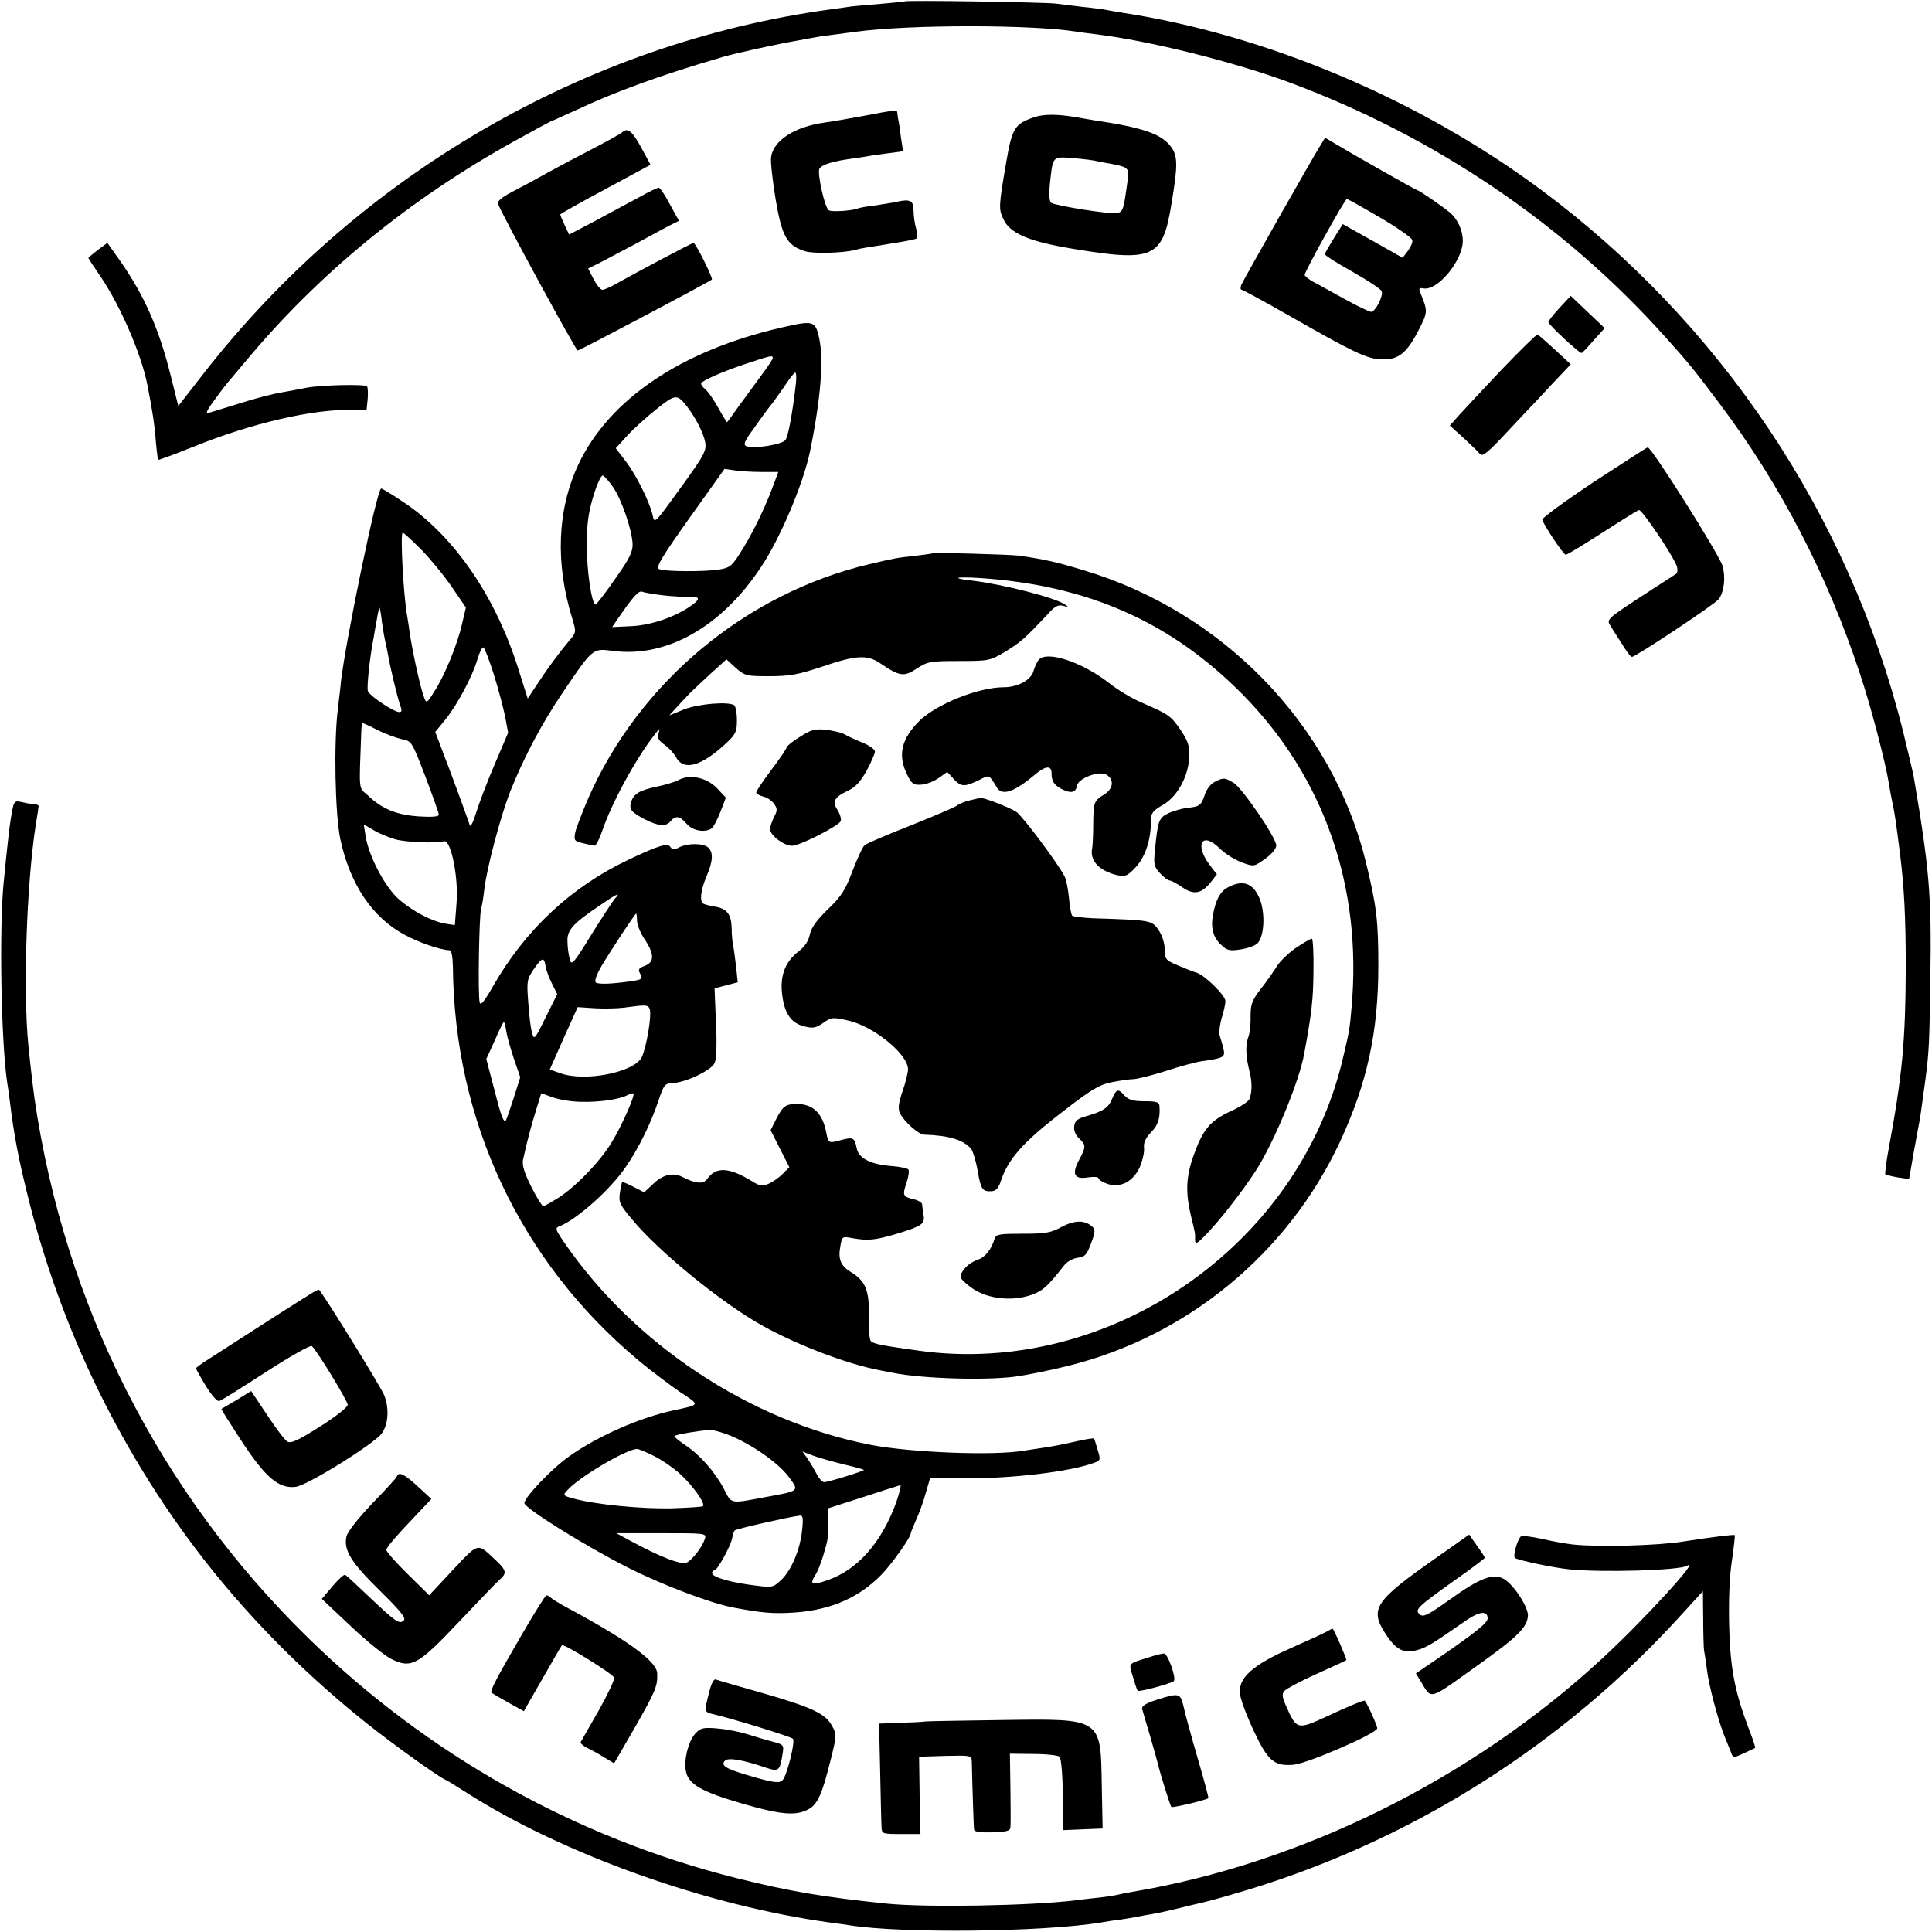
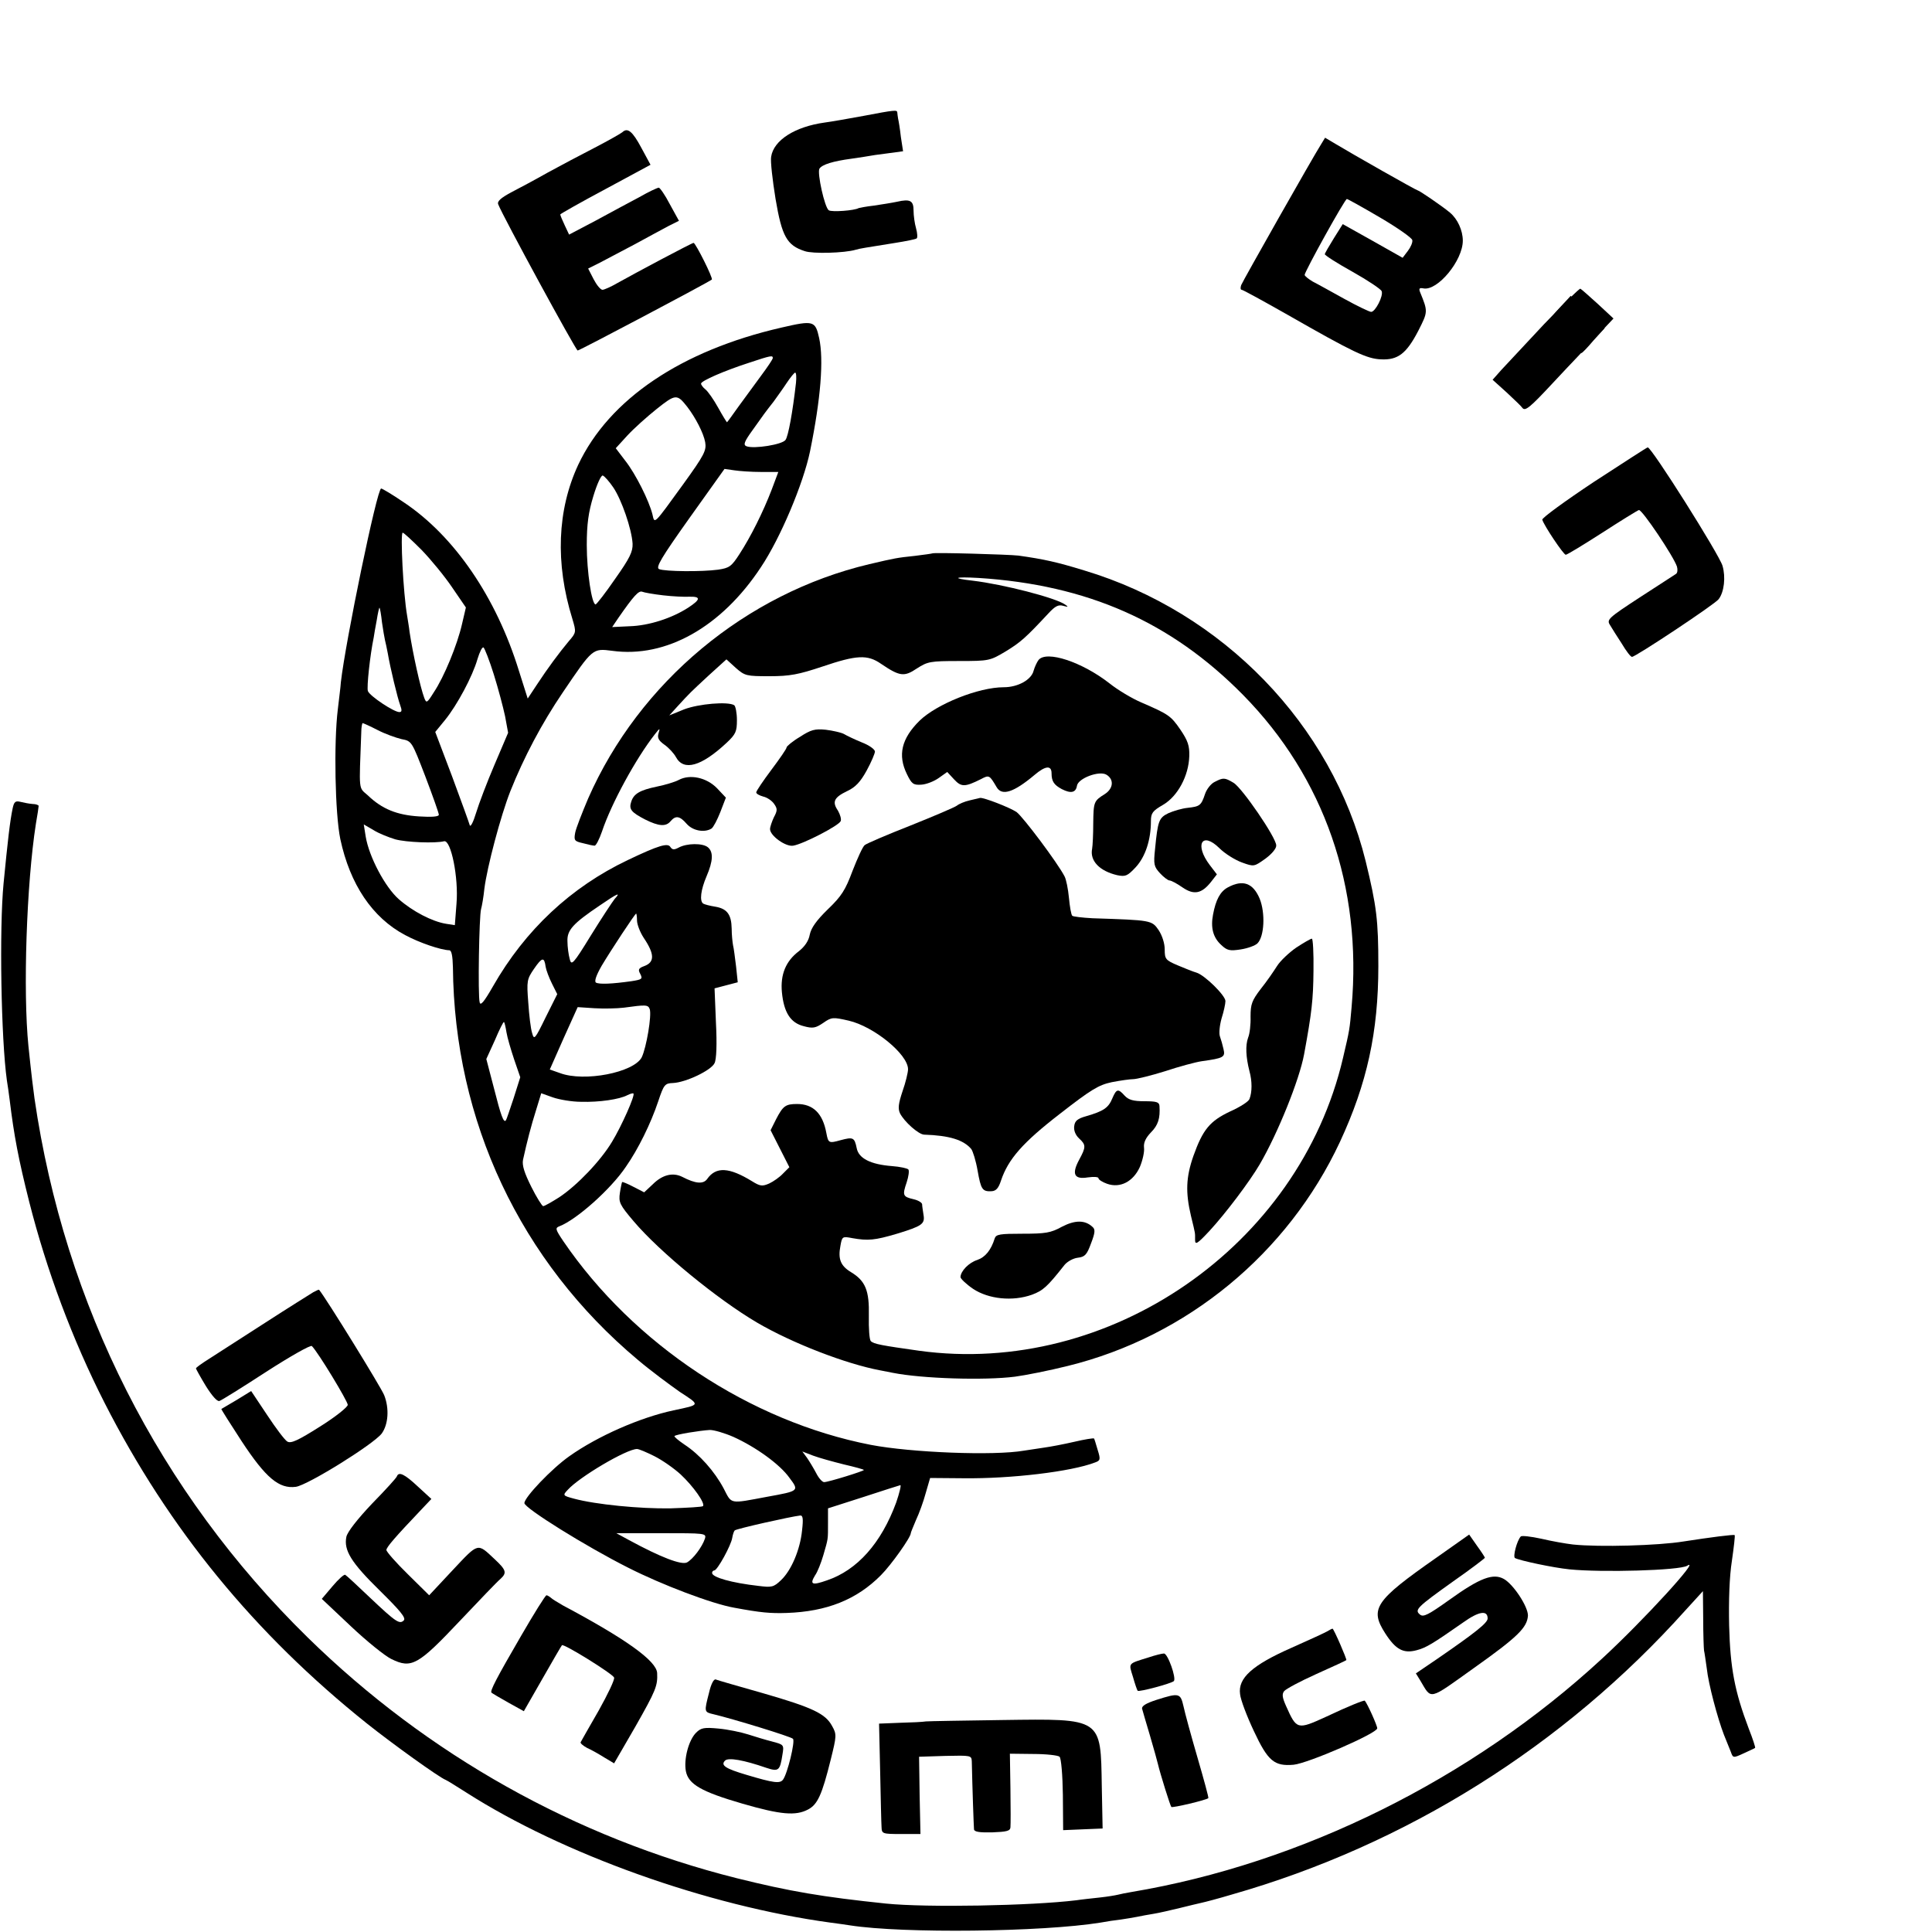
<svg xmlns="http://www.w3.org/2000/svg" version="1.0" width="700pt" height="700pt" viewBox="0 0 700 700" preserveAspectRatio="xMidYMid meet">
  <g transform="translate(0,700) scale(0.1,-0.1)" fill="#000000" stroke="none">
-     <path d="M3278 6995 c-1 -1 -41 -5 -88 -9 -47 -4 -96 -8 -110 -10 -14 -2 -46 -7 -71 -10 -886 -121 -1711 -600 -2271 -1319 l-92 -118 -27 108 c-42 170 -96 293 -186 421 l-44 62 -35 -26 c-19 -15 -34 -27 -34 -29 0 -1 21 -33 47 -71 71 -106 146 -280 167 -389 18 -91 26 -142 31 -209 3 -33 7 -61 8 -62 1 -2 59 20 127 47 212 86 434 137 577 134 l51 -1 4 38 c2 22 1 43 -2 48 -5 9 -170 5 -220 -5 -14 -3 -52 -10 -85 -16 -33 -5 -103 -23 -155 -40 -52 -16 -103 -32 -114 -35 -13 -4 -6 11 25 52 24 33 46 61 49 64 3 3 27 32 55 65 266 321 596 592 981 805 70 39 128 70 129 70 2 0 43 19 92 41 145 68 307 127 533 193 49 14 193 46 275 60 17 3 41 8 55 10 14 3 48 8 75 11 28 4 61 8 75 10 201 27 645 26 802 0 13 -2 43 -6 68 -9 191 -23 498 -99 703 -175 524 -195 992 -511 1357 -918 90 -100 106 -120 200 -245 222 -295 392 -624 509 -979 39 -116 93 -322 105 -399 3 -19 8 -46 11 -60 11 -52 14 -74 30 -200 14 -113 20 -227 20 -400 -1 -273 -12 -393 -62 -663 -9 -48 -14 -89 -12 -92 3 -2 23 -7 45 -11 l41 -6 18 103 c11 57 19 106 20 109 1 3 5 30 9 60 4 30 10 73 13 95 12 91 14 131 17 360 5 302 -4 400 -60 730 -3 17 -21 91 -39 166 -196 783 -661 1478 -1311 1961 -443 329 -997 563 -1524 643 -25 4 -53 9 -62 11 -9 1 -43 6 -75 9 -32 4 -76 9 -98 12 -44 5 -541 13 -547 8z" />
    <path d="M3128 6580 c-54 -10 -117 -21 -140 -24 -108 -15 -185 -64 -194 -124 -3 -16 5 -85 16 -153 23 -136 41 -168 106 -189 29 -10 143 -7 184 5 16 5 33 7 144 25 38 6 73 13 77 16 4 2 3 19 -2 37 -5 17 -9 46 -9 64 0 36 -12 43 -60 32 -19 -4 -57 -10 -84 -14 -27 -3 -52 -8 -55 -9 -15 -9 -97 -15 -108 -8 -15 9 -43 136 -34 151 10 15 49 27 116 36 33 5 62 9 65 10 3 1 31 5 63 9 l59 8 -8 52 c-3 28 -8 58 -10 66 -1 8 -3 18 -3 23 -1 9 -8 9 -123 -13z" />
-     <path d="M3746 6575 c-70 -24 -79 -40 -100 -161 -28 -163 -28 -172 -10 -209 24 -51 92 -80 249 -106 296 -49 328 -35 360 166 23 137 22 170 -2 203 -35 47 -102 70 -278 96 -22 4 -53 9 -70 12 -66 11 -115 11 -149 -1z m234 -160 c14 -3 35 -7 48 -9 62 -12 64 -15 57 -64 -14 -103 -16 -110 -39 -114 -24 -5 -218 26 -237 37 -7 5 -9 27 -5 69 11 102 8 99 85 93 36 -3 77 -8 91 -12z" />
    <path d="M2255 6521 c-6 -5 -50 -30 -100 -56 -49 -25 -126 -66 -170 -90 -44 -25 -104 -57 -133 -72 -37 -20 -51 -32 -47 -43 16 -42 281 -529 288 -530 7 0 472 246 486 257 6 4 -59 133 -66 133 -6 0 -209 -108 -275 -145 -24 -14 -49 -25 -55 -25 -7 0 -21 17 -32 38 l-20 39 42 21 c23 12 80 42 127 67 47 26 102 55 122 66 l38 19 -33 60 c-17 33 -36 60 -40 60 -5 0 -37 -15 -70 -34 -34 -18 -105 -56 -158 -85 l-97 -51 -16 34 c-9 19 -16 36 -16 39 0 2 74 44 164 92 l163 88 -33 61 c-32 60 -50 75 -69 57z" />
    <path d="M4787 6478 c-30 -47 -283 -494 -290 -511 -3 -9 -3 -17 2 -17 4 0 79 -41 167 -91 238 -136 286 -159 338 -161 61 -3 92 21 135 104 35 69 35 69 6 140 -5 13 -2 16 13 13 51 -9 142 101 142 173 0 37 -19 79 -47 102 -26 22 -111 80 -116 80 -5 0 -236 131 -304 172 l-32 19 -14 -23z m213 -266 c63 -37 116 -74 117 -82 2 -8 -6 -26 -16 -39 l-19 -25 -108 61 -109 61 -32 -51 c-18 -29 -33 -55 -33 -58 0 -4 45 -33 101 -64 55 -31 103 -63 105 -70 7 -17 -23 -75 -38 -75 -6 0 -50 21 -97 47 -47 26 -99 55 -115 63 -15 9 -29 20 -29 24 -1 10 146 276 153 275 3 0 57 -30 120 -67z" />
    <path d="M5650 5884 c-22 -24 -40 -47 -40 -51 0 -9 112 -113 120 -112 3 0 23 21 44 46 l40 44 -62 59 -61 58 -41 -44z" />
    <path d="M2831 5813 c-362 -83 -624 -259 -736 -497 -76 -163 -84 -357 -21 -559 14 -47 14 -49 -13 -80 -35 -42 -76 -97 -116 -158 l-33 -50 -32 101 c-82 266 -234 488 -417 610 -41 28 -78 50 -82 50 -15 0 -129 -553 -146 -702 -1 -18 -7 -62 -11 -98 -15 -122 -10 -378 9 -470 35 -164 116 -285 235 -348 52 -28 129 -54 160 -55 8 0 12 -20 13 -61 5 -558 244 -1066 670 -1423 46 -39 115 -90 152 -116 75 -49 76 -46 -23 -67 -121 -26 -274 -93 -377 -166 -64 -45 -163 -149 -163 -170 0 -18 223 -157 376 -234 122 -62 304 -131 384 -145 97 -18 131 -21 191 -19 144 5 253 48 341 137 37 37 108 137 108 152 0 3 9 24 19 48 11 23 27 67 35 97 l16 55 122 -1 c172 -2 389 24 475 57 20 7 21 11 10 46 -6 21 -12 40 -13 41 -2 2 -34 -3 -72 -12 -39 -9 -87 -18 -109 -21 -21 -3 -54 -8 -73 -11 -109 -19 -409 -7 -555 21 -437 85 -859 364 -1114 738 -29 43 -30 48 -14 54 62 24 186 134 241 216 44 63 90 156 117 237 20 60 24 65 53 66 47 2 139 46 151 72 7 14 9 70 5 147 l-5 124 42 11 42 11 -6 57 c-4 31 -8 66 -11 77 -2 11 -5 38 -5 61 -1 51 -17 72 -60 79 -19 3 -38 8 -43 11 -14 9 -9 50 12 99 24 56 25 88 5 105 -19 16 -77 15 -106 -1 -17 -9 -23 -8 -30 2 -9 16 -43 6 -154 -47 -206 -98 -372 -253 -489 -458 -32 -56 -45 -71 -48 -58 -7 25 -2 313 5 338 3 10 9 44 12 74 10 79 59 264 94 353 49 123 114 246 190 358 109 161 108 160 179 151 195 -27 396 86 539 303 71 106 154 304 178 420 39 191 50 332 33 410 -14 63 -20 65 -137 38z m-31 -110 c0 -5 -20 -34 -43 -65 -23 -31 -60 -82 -82 -112 -22 -31 -40 -56 -41 -56 -1 0 -16 24 -32 53 -16 29 -37 59 -46 66 -9 7 -16 17 -16 21 0 10 85 47 175 76 78 26 85 27 85 17z m84 -90 c-12 -106 -28 -194 -38 -207 -12 -17 -114 -33 -141 -23 -13 5 -9 16 22 59 42 59 43 61 76 103 12 17 34 47 47 67 14 21 28 38 31 38 4 0 5 -17 3 -37z m-394 -87 c30 -39 59 -95 65 -128 5 -30 -2 -45 -80 -153 -108 -149 -103 -144 -111 -109 -12 49 -61 147 -98 194 l-35 46 42 46 c23 25 71 68 106 96 69 55 74 55 111 8z m267 -236 l63 0 -24 -64 c-31 -81 -76 -171 -117 -234 -29 -45 -37 -50 -77 -56 -58 -8 -192 -7 -214 2 -13 6 7 40 110 185 l127 178 35 -5 c19 -3 63 -6 97 -6z m-535 -56 c30 -44 67 -151 70 -204 1 -29 -10 -52 -63 -127 -35 -51 -67 -92 -71 -93 -14 0 -32 119 -32 215 0 76 6 119 24 178 13 43 28 76 34 74 6 -2 23 -21 38 -43z m-695 -226 c34 -35 84 -96 111 -136 l50 -73 -14 -60 c-17 -75 -65 -192 -102 -247 -25 -40 -27 -41 -35 -20 -14 37 -41 159 -53 238 -2 19 -7 46 -9 60 -14 80 -25 300 -16 300 4 0 34 -28 68 -62z m876 -165 c34 -4 77 -6 95 -5 42 1 41 -10 -5 -40 -59 -38 -142 -65 -212 -67 l-63 -3 23 34 c55 79 73 99 86 94 7 -3 41 -9 76 -13z m-1019 -98 c4 -27 9 -57 11 -65 2 -8 7 -30 10 -47 9 -53 35 -161 45 -188 7 -19 6 -25 -3 -25 -20 0 -107 58 -114 76 -5 13 8 132 21 194 1 8 6 37 11 63 4 26 9 47 10 45 2 -2 6 -25 9 -53z m405 -188 c16 -51 34 -119 41 -152 l11 -60 -49 -115 c-27 -63 -57 -142 -67 -175 -10 -33 -20 -53 -23 -45 -2 8 -31 88 -64 177 l-61 161 36 44 c43 53 99 157 117 220 8 26 17 45 22 42 4 -3 21 -46 37 -97z m-421 -202 c27 -14 66 -28 87 -33 37 -7 37 -8 86 -135 27 -71 49 -133 49 -139 0 -7 -26 -9 -72 -6 -80 5 -134 27 -185 76 -35 31 -32 10 -24 230 0 17 3 32 5 32 2 0 27 -11 54 -25z m64 -396 c40 -11 145 -15 177 -7 25 6 53 -132 45 -226 l-6 -78 -32 5 c-50 8 -121 45 -171 89 -50 44 -108 154 -120 227 l-7 44 36 -21 c19 -12 55 -26 78 -33z m795 -216 c-8 -10 -47 -69 -86 -132 -65 -106 -71 -111 -77 -85 -4 15 -8 43 -8 63 -2 41 20 65 118 131 64 44 77 49 53 23z m81 -78 c0 -14 11 -43 25 -64 39 -58 39 -87 2 -101 -22 -8 -24 -13 -15 -29 9 -18 6 -20 -32 -26 -71 -10 -117 -12 -129 -5 -6 5 1 26 21 61 34 57 121 189 125 189 1 0 3 -11 3 -25z m-331 -168 c2 -12 12 -39 23 -61 l19 -38 -42 -84 c-39 -80 -42 -83 -49 -57 -5 15 -11 65 -14 111 -6 78 -5 84 21 122 29 42 37 44 42 7z m377 -153 c8 -22 -12 -140 -29 -175 -29 -55 -208 -90 -296 -57 l-37 13 50 113 51 113 61 -4 c34 -2 81 -1 106 2 80 11 88 11 94 -5z m-519 -84 c3 -19 16 -63 28 -99 l22 -64 -24 -76 c-14 -42 -26 -78 -28 -80 -8 -11 -18 16 -43 115 l-28 107 31 68 c16 38 31 68 33 66 2 -1 6 -18 9 -37z m270 -252 c67 -2 140 9 168 24 10 5 20 8 22 6 7 -6 -43 -118 -77 -174 -41 -69 -127 -159 -192 -202 -27 -17 -53 -32 -58 -32 -4 0 -24 32 -43 70 -25 50 -34 78 -30 98 15 68 29 122 47 179 l19 62 42 -15 c23 -8 69 -16 102 -16z m552 -1214 c82 -37 169 -100 203 -148 36 -48 36 -48 -80 -69 -139 -26 -128 -28 -158 30 -33 62 -87 123 -142 159 -22 15 -39 29 -36 31 5 6 93 20 128 22 15 0 53 -11 85 -25z m-286 -70 c28 -14 71 -44 95 -66 46 -43 90 -105 81 -115 -3 -3 -56 -6 -117 -8 -111 -2 -272 14 -350 35 -41 11 -42 12 -23 32 41 46 213 148 251 148 7 0 35 -12 63 -26z m687 -30 c39 -9 72 -18 72 -20 0 -4 -129 -44 -144 -44 -7 0 -20 15 -29 33 -9 17 -24 42 -33 55 l-17 23 39 -15 c21 -8 72 -22 112 -32z m189 -138 c-54 -147 -141 -245 -251 -282 -54 -19 -63 -15 -43 18 9 12 22 46 30 73 18 62 17 55 17 118 l0 52 128 41 c70 23 130 42 134 43 4 1 -3 -28 -15 -63z m-341 -101 c-7 -70 -39 -145 -76 -180 -27 -26 -34 -27 -82 -21 -97 11 -168 31 -168 47 0 5 4 9 8 9 11 0 61 91 65 118 2 12 6 24 9 27 6 6 202 50 237 54 10 1 12 -11 7 -54z m-352 -30 c-10 -30 -43 -74 -65 -86 -20 -10 -94 18 -210 81 l-46 25 163 0 c159 0 164 0 158 -20z" />
-     <path d="M5439 5659 c-68 -72 -138 -147 -155 -166 l-31 -35 51 -46 c28 -26 54 -51 57 -56 10 -13 28 2 109 89 41 44 77 82 80 85 3 3 36 38 73 78 l68 72 -57 53 c-31 28 -59 53 -63 55 -4 1 -63 -57 -132 -129z" />
+     <path d="M5439 5659 l-31 -35 51 -46 c28 -26 54 -51 57 -56 10 -13 28 2 109 89 41 44 77 82 80 85 3 3 36 38 73 78 l68 72 -57 53 c-31 28 -59 53 -63 55 -4 1 -63 -57 -132 -129z" />
    <path d="M5775 5254 c-104 -69 -189 -131 -187 -137 6 -21 77 -127 85 -127 5 0 64 36 131 79 68 44 128 81 134 83 11 3 126 -168 138 -205 3 -11 2 -22 -3 -26 -5 -3 -64 -42 -131 -85 -115 -75 -121 -81 -109 -100 7 -12 26 -42 43 -68 16 -27 32 -48 37 -48 13 0 301 191 314 209 20 26 26 80 14 121 -12 41 -258 431 -271 429 -3 0 -90 -57 -195 -125z" />
    <path d="M3378 4995 c-2 -1 -30 -5 -63 -9 -66 -7 -71 -8 -165 -30 -448 -106 -834 -428 -1019 -849 -22 -52 -44 -108 -47 -124 -5 -28 -3 -31 28 -38 18 -5 37 -9 42 -9 5 -1 17 22 27 51 34 102 123 265 192 353 18 23 19 23 13 3 -5 -16 0 -26 21 -41 16 -11 35 -32 42 -45 28 -52 92 -34 184 52 33 31 37 41 37 82 0 26 -5 51 -10 54 -23 14 -128 5 -181 -15 l-54 -22 30 33 c45 49 45 49 113 112 l64 58 34 -31 c33 -29 39 -30 122 -30 74 0 105 6 192 35 124 42 163 44 212 10 68 -46 84 -48 130 -17 39 25 48 27 153 27 109 0 112 1 169 35 54 33 72 49 155 138 24 26 36 32 53 27 18 -5 20 -4 8 4 -34 25 -226 74 -335 87 -80 9 -67 15 20 10 395 -25 698 -159 959 -424 294 -299 432 -696 393 -1132 -7 -80 -7 -81 -31 -183 -159 -682 -846 -1156 -1536 -1061 -134 19 -164 24 -175 35 -5 5 -8 46 -7 91 2 92 -12 127 -65 159 -38 23 -47 48 -38 95 6 34 7 35 43 28 57 -10 81 -8 162 16 91 28 102 35 96 69 -2 14 -5 31 -5 38 -1 6 -14 14 -31 18 -39 9 -41 14 -25 61 7 21 10 43 6 47 -4 4 -31 10 -59 12 -78 6 -121 28 -128 65 -8 39 -13 41 -58 29 -43 -12 -45 -11 -52 26 -13 71 -48 105 -106 105 -42 0 -51 -7 -76 -55 l-20 -40 34 -67 34 -67 -23 -23 c-12 -13 -35 -29 -50 -36 -25 -11 -33 -10 -62 8 -83 51 -131 54 -163 8 -14 -19 -42 -17 -90 8 -34 17 -72 8 -107 -27 l-31 -29 -39 20 c-21 11 -40 19 -41 17 -1 -1 -5 -19 -8 -39 -5 -34 -1 -43 50 -103 94 -111 304 -283 447 -367 128 -75 323 -150 446 -173 14 -3 35 -7 46 -9 106 -21 331 -28 442 -14 38 5 124 22 192 39 431 106 797 407 986 812 98 211 139 398 139 637 0 165 -6 216 -46 380 -122 494 -517 902 -1019 1053 -101 31 -147 41 -239 54 -33 4 -308 12 -312 8z" />
    <path d="M3763 4609 c-6 -8 -14 -25 -18 -39 -8 -33 -57 -60 -108 -60 -92 0 -243 -61 -305 -121 -66 -65 -80 -125 -46 -194 17 -35 23 -40 52 -38 18 1 46 12 63 24 l31 22 25 -27 c26 -28 39 -28 97 1 30 16 31 15 57 -29 19 -33 62 -19 137 44 40 34 62 36 62 6 0 -29 9 -42 37 -57 33 -17 51 -13 55 12 4 27 81 56 107 40 28 -17 25 -50 -6 -70 -40 -25 -41 -28 -42 -107 0 -39 -2 -80 -4 -91 -9 -44 27 -81 91 -96 30 -6 37 -3 67 29 35 38 55 99 55 167 0 29 6 37 44 59 53 31 93 105 95 177 1 37 -5 55 -32 95 -35 51 -43 56 -142 99 -33 14 -85 45 -115 69 -100 78 -228 120 -257 85z" />
    <path d="M2898 4330 c-27 -16 -48 -34 -48 -38 0 -5 -25 -41 -55 -81 -30 -40 -55 -77 -55 -82 0 -5 11 -11 25 -15 14 -3 32 -15 40 -27 12 -17 12 -24 -1 -48 -7 -15 -14 -35 -14 -43 0 -24 57 -65 84 -60 37 6 166 73 172 89 3 7 -2 24 -10 38 -22 32 -14 48 34 71 30 14 48 34 70 74 17 31 30 62 30 69 0 8 -21 23 -47 33 -27 11 -56 25 -66 31 -10 5 -40 12 -65 15 -40 4 -54 0 -94 -26z" />
    <path d="M2459 4174 c-13 -7 -49 -18 -79 -24 -62 -13 -84 -26 -93 -55 -9 -27 0 -38 50 -64 50 -25 76 -27 93 -6 18 21 33 19 58 -10 22 -25 64 -33 90 -17 7 5 21 32 32 60 l20 52 -32 34 c-38 39 -98 52 -139 30z" />
    <path d="M4401 4167 c-13 -6 -29 -26 -35 -44 -14 -42 -19 -45 -63 -50 -20 -2 -51 -11 -69 -19 -35 -17 -39 -27 -49 -130 -6 -56 -4 -64 18 -88 13 -14 29 -26 34 -26 6 0 27 -11 47 -25 42 -29 70 -23 104 20 l21 27 -26 34 c-56 74 -28 123 35 61 20 -20 57 -43 82 -52 44 -16 44 -15 85 14 23 17 40 37 39 48 0 28 -124 209 -155 227 -32 19 -37 19 -68 3z" />
    <path d="M3513 4100 c-18 -4 -39 -13 -46 -19 -8 -6 -83 -38 -168 -72 -84 -33 -159 -65 -166 -71 -7 -5 -26 -47 -44 -93 -26 -70 -40 -92 -90 -140 -41 -40 -60 -67 -65 -91 -4 -23 -18 -43 -39 -60 -48 -36 -68 -85 -62 -149 7 -73 31 -111 79 -123 33 -9 43 -7 71 12 30 21 35 21 92 8 91 -21 215 -122 215 -176 0 -12 -9 -49 -20 -80 -15 -45 -17 -63 -9 -80 16 -31 67 -76 87 -77 92 -3 143 -19 171 -52 6 -8 17 -43 23 -78 12 -68 17 -77 51 -75 16 1 25 11 34 39 26 77 78 137 214 242 113 88 140 104 187 114 31 6 66 11 78 11 12 0 65 13 116 29 51 17 111 33 132 36 80 11 86 15 79 44 -3 14 -9 35 -13 46 -4 11 -1 40 6 65 8 25 14 53 14 63 0 20 -75 94 -105 103 -11 3 -41 15 -67 26 -45 19 -48 23 -48 58 0 22 -9 50 -22 70 -25 36 -26 36 -240 43 -37 2 -70 6 -73 9 -4 4 -9 33 -12 65 -3 32 -10 67 -16 78 -26 50 -150 215 -174 233 -26 17 -119 53 -132 51 -3 -1 -21 -5 -38 -9z" />
    <path d="M46 4072 c-10 -47 -18 -119 -33 -272 -16 -165 -9 -566 12 -715 3 -16 7 -48 10 -70 16 -131 32 -215 71 -370 63 -248 156 -498 273 -728 233 -457 543 -836 951 -1162 89 -71 261 -195 285 -204 5 -2 39 -23 75 -46 349 -223 872 -410 1319 -471 25 -3 57 -8 71 -10 193 -30 696 -24 907 10 21 4 54 9 73 11 19 3 46 7 60 10 14 3 41 8 60 11 19 3 62 13 95 21 33 8 69 17 79 19 10 2 60 15 110 30 631 180 1202 538 1643 1030 l63 69 1 -100 c0 -55 2 -107 3 -115 2 -8 6 -37 10 -65 6 -57 39 -180 62 -240 9 -22 20 -50 25 -62 8 -23 9 -23 46 -6 21 10 40 18 42 20 2 1 -8 32 -23 70 -51 135 -67 219 -71 373 -2 91 1 178 10 235 7 49 12 91 10 93 -3 3 -88 -8 -185 -23 -91 -15 -306 -21 -401 -11 -26 3 -77 12 -115 21 -37 8 -71 12 -74 8 -14 -15 -29 -73 -21 -78 16 -9 138 -35 197 -41 118 -12 400 -4 427 13 53 33 -159 -199 -309 -337 -472 -436 -1089 -742 -1704 -845 -19 -3 -42 -8 -50 -10 -8 -2 -37 -7 -65 -10 -27 -3 -66 -7 -85 -10 -164 -20 -542 -27 -690 -12 -230 24 -348 44 -541 92 -585 147 -1120 447 -1554 872 -538 527 -881 1204 -990 1953 -4 29 -11 83 -22 190 -20 198 -7 587 27 805 6 33 10 62 10 65 0 3 -10 7 -22 7 -13 1 -33 5 -45 8 -17 4 -22 0 -27 -23z" />
    <path d="M4449 3785 c-28 -15 -44 -45 -54 -99 -9 -47 0 -83 30 -110 21 -20 31 -22 70 -16 26 4 53 14 61 22 25 25 29 110 8 162 -24 57 -61 70 -115 41z" />
    <path d="M4697 3567 c-26 -18 -58 -48 -70 -67 -12 -19 -38 -57 -59 -83 -32 -42 -37 -55 -37 -100 1 -29 -3 -63 -9 -77 -10 -28 -8 -70 5 -121 10 -36 10 -76 0 -101 -3 -9 -34 -29 -70 -45 -74 -35 -99 -66 -133 -161 -27 -77 -29 -132 -9 -217 17 -70 15 -60 15 -87 0 -20 8 -15 52 32 59 64 145 178 182 241 66 113 144 307 161 399 28 152 33 198 34 302 1 65 -2 118 -6 117 -4 0 -30 -15 -56 -32z" />
    <path d="M4030 3020 c-14 -34 -32 -46 -94 -64 -32 -9 -42 -17 -44 -37 -2 -15 5 -32 18 -44 25 -23 25 -31 0 -77 -28 -52 -18 -72 31 -64 22 3 39 2 39 -3 0 -5 14 -14 31 -20 48 -17 95 8 119 61 10 24 17 55 15 70 -2 18 6 35 25 55 26 26 34 51 31 96 -1 14 -11 17 -54 17 -41 0 -58 5 -72 20 -24 27 -30 25 -45 -10z" />
    <path d="M3847 2555 c-40 -22 -59 -25 -142 -25 -82 0 -96 -2 -101 -17 -13 -42 -34 -68 -63 -78 -31 -10 -60 -40 -61 -62 0 -6 21 -26 46 -43 56 -37 143 -46 213 -21 40 15 55 28 118 108 10 12 31 24 48 26 26 3 33 11 48 52 15 39 16 51 5 60 -27 25 -63 25 -111 0z" />
    <path d="M1135 2318 c-11 -7 -90 -56 -175 -111 -85 -55 -176 -113 -202 -130 -27 -17 -48 -32 -48 -35 0 -2 16 -31 36 -64 22 -35 41 -57 49 -54 7 2 84 50 170 106 87 56 161 98 165 93 23 -23 130 -200 130 -213 0 -8 -45 -44 -101 -79 -79 -50 -105 -62 -118 -54 -9 5 -42 49 -73 96 l-58 87 -52 -32 c-29 -17 -54 -32 -56 -33 -1 -1 32 -53 73 -116 88 -134 136 -174 197 -166 43 6 281 154 311 193 24 33 28 91 9 139 -11 28 -211 352 -236 382 -1 1 -10 -3 -21 -9z" />
    <path d="M1438 1651 c-1 -5 -42 -50 -90 -99 -53 -56 -89 -102 -93 -120 -10 -49 17 -93 121 -195 73 -72 96 -99 87 -108 -15 -15 -28 -7 -123 83 -45 43 -85 80 -89 82 -4 3 -25 -16 -46 -41 l-39 -46 105 -99 c57 -54 124 -108 147 -119 73 -36 97 -22 248 138 71 75 137 144 147 152 24 22 22 32 -21 72 -63 59 -57 61 -151 -39 l-86 -92 -77 76 c-43 42 -78 82 -78 88 0 10 31 46 128 148 l35 37 -49 45 c-48 45 -69 55 -76 37z" />
    <path d="M5204 1356 c-223 -156 -242 -185 -185 -274 38 -59 66 -74 114 -61 34 9 56 22 169 101 56 40 88 45 88 14 0 -16 -44 -51 -182 -146 l-78 -53 16 -26 c42 -70 27 -74 195 46 158 112 192 146 195 189 1 32 -52 113 -87 133 -39 22 -87 4 -197 -75 -77 -55 -95 -64 -107 -54 -21 17 -12 26 121 121 63 44 114 83 114 85 0 2 -13 22 -29 44 l-28 40 -119 -84z" />
    <path d="M1888 1073 c-90 -155 -114 -201 -107 -206 2 -2 29 -18 61 -36 l56 -31 67 117 c37 65 69 120 71 122 6 7 183 -103 189 -117 3 -7 -23 -61 -56 -120 -34 -59 -63 -110 -65 -114 -3 -3 8 -13 23 -21 16 -7 44 -23 63 -35 l35 -21 77 133 c75 132 81 148 79 194 -2 44 -112 123 -341 245 -19 11 -39 23 -44 28 -6 5 -13 9 -16 9 -4 0 -45 -66 -92 -147z" />
    <path d="M4810 1090 c-8 -5 -67 -32 -130 -60 -143 -63 -195 -110 -187 -168 2 -21 25 -81 50 -134 51 -109 74 -128 144 -122 52 5 303 114 303 132 0 10 -35 88 -45 100 -2 3 -60 -20 -140 -58 -105 -48 -107 -47 -145 38 -14 31 -16 44 -7 55 7 8 59 36 117 62 58 26 106 48 108 50 3 2 -46 115 -50 114 -2 0 -10 -4 -18 -9z" />
    <path d="M4162 995 c-77 -24 -73 -19 -57 -71 7 -25 15 -48 17 -50 5 -5 121 26 131 35 10 10 -22 101 -36 100 -7 0 -31 -6 -55 -14z" />
    <path d="M2569 867 c-18 -70 -18 -70 16 -78 68 -16 281 -81 288 -89 9 -8 -20 -127 -36 -148 -11 -15 -34 -12 -131 17 -78 23 -96 35 -79 52 12 12 68 2 149 -26 45 -15 50 -11 59 48 6 35 5 36 -37 47 -24 6 -63 18 -88 26 -25 8 -73 18 -106 21 -53 5 -64 3 -82 -15 -27 -27 -45 -96 -37 -139 9 -48 57 -75 205 -118 138 -40 193 -45 238 -21 34 18 50 52 82 181 21 85 22 91 5 121 -24 45 -70 67 -250 119 -88 25 -165 47 -172 50 -7 2 -17 -17 -24 -48z" />
    <path d="M4190 841 c-37 -12 -54 -22 -52 -32 2 -8 15 -52 29 -99 14 -47 26 -92 28 -100 9 -38 45 -153 49 -157 4 -4 127 25 134 32 2 1 -16 67 -39 146 -23 79 -46 163 -51 187 -11 48 -16 49 -98 23z" />
    <path d="M3355 763 c-11 -2 -54 -4 -95 -5 l-75 -3 4 -175 c2 -96 4 -186 5 -200 1 -24 3 -25 71 -25 l70 0 -3 140 -2 140 95 3 c93 2 95 2 96 -20 2 -96 7 -235 8 -246 1 -9 19 -12 66 -11 52 2 65 5 66 18 1 9 1 72 0 141 l-2 126 85 -1 c47 0 90 -5 95 -10 6 -6 11 -67 12 -138 l1 -128 71 3 72 3 -3 153 c-4 249 3 245 -362 240 -140 -2 -264 -4 -275 -5z" />
  </g>
</svg>